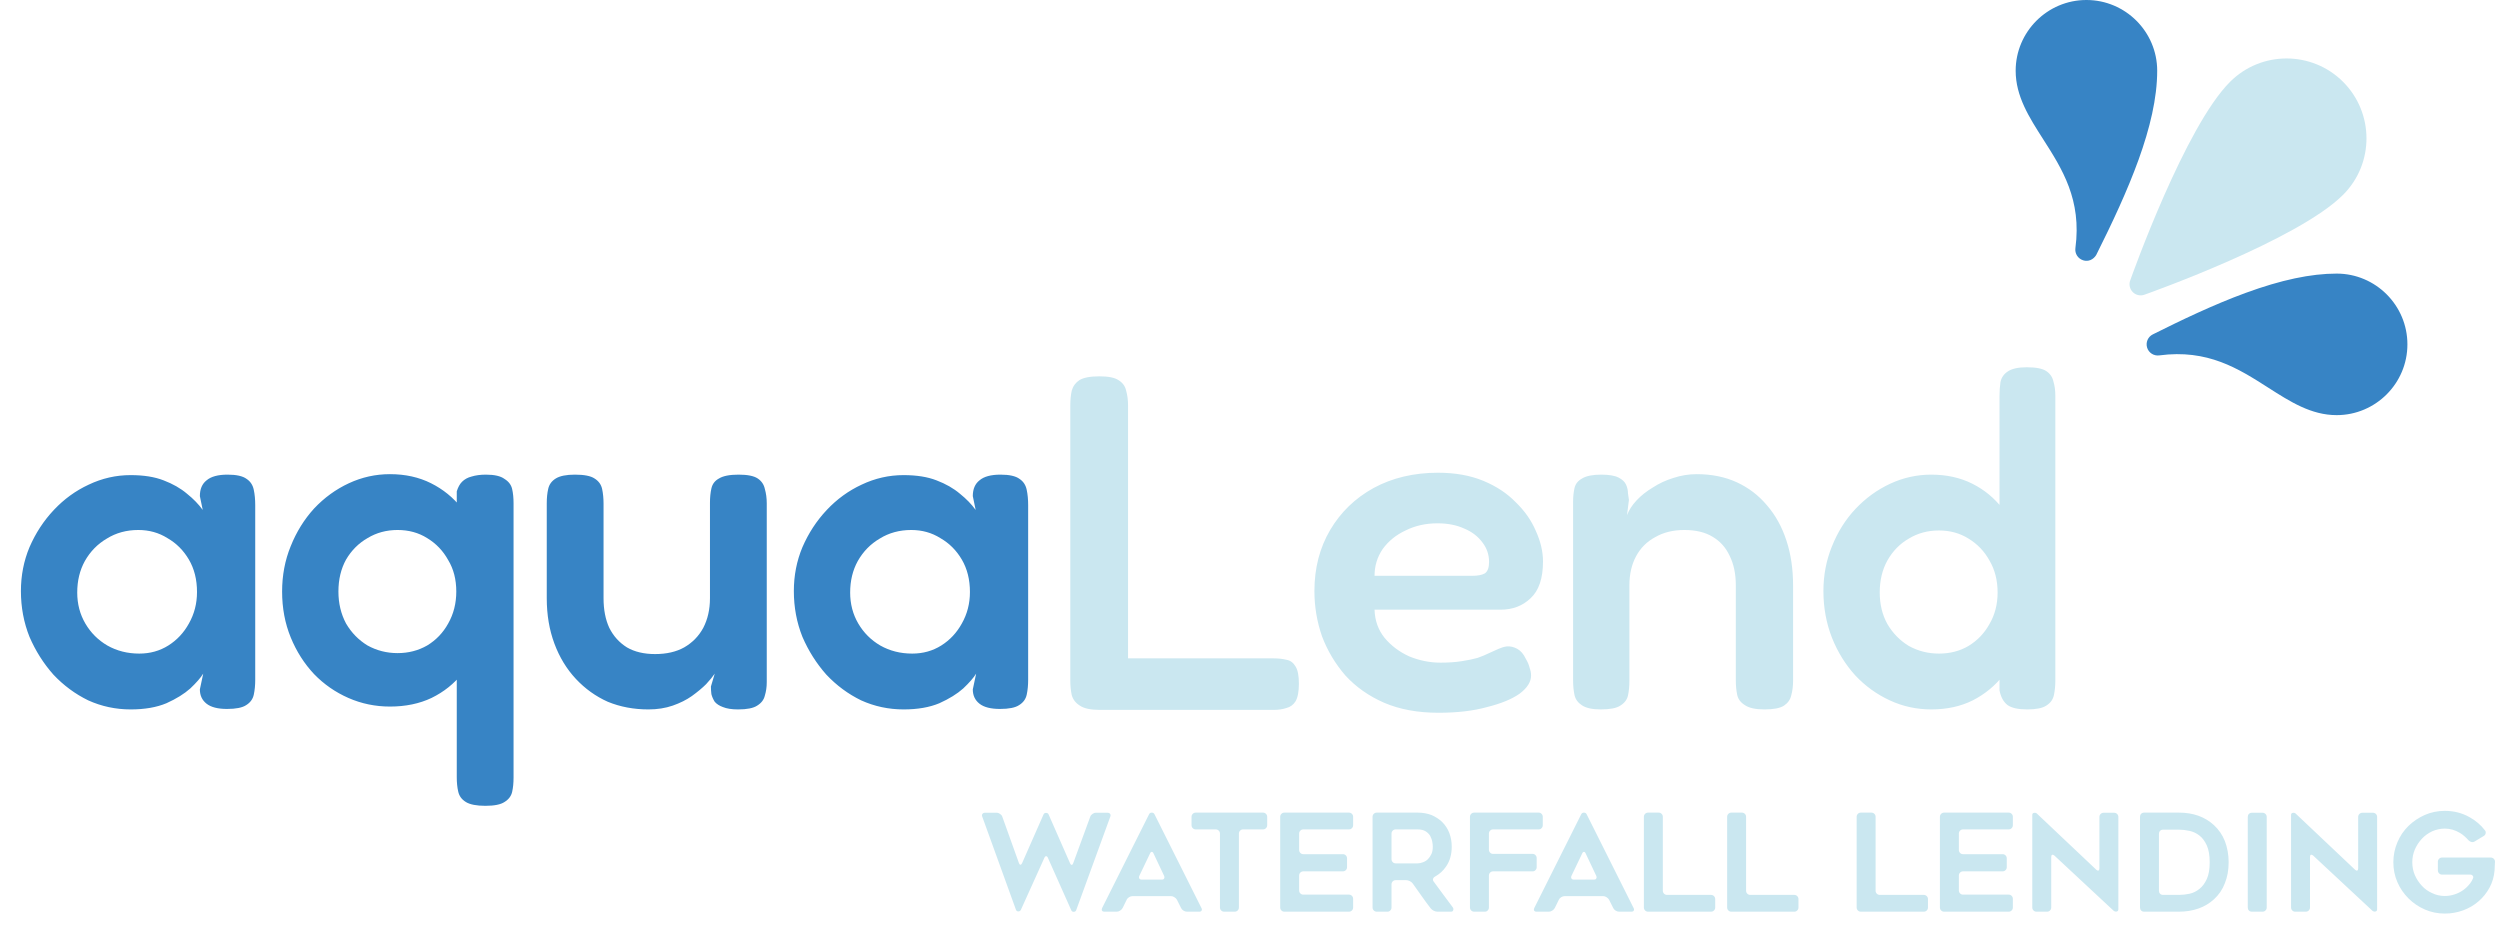
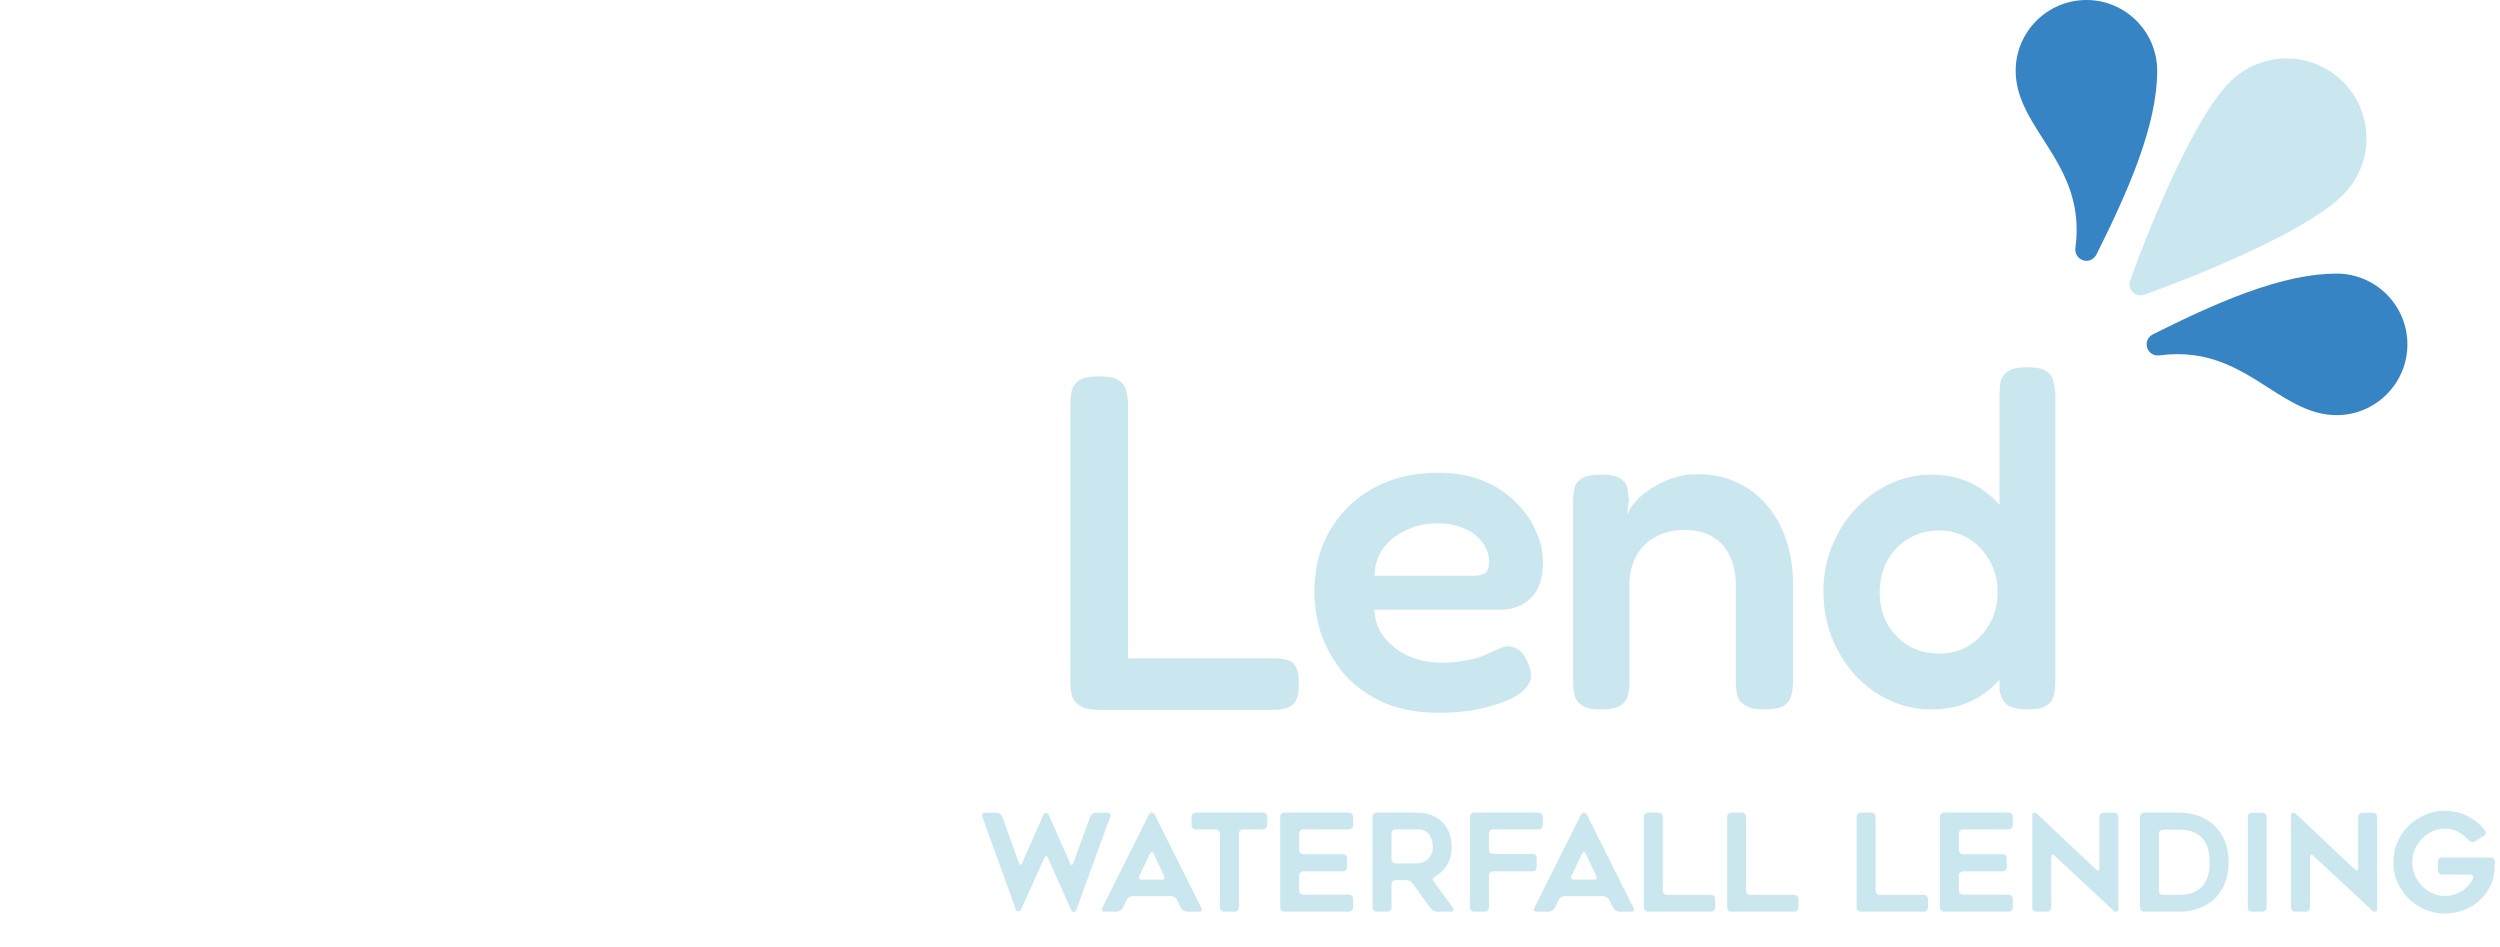
<svg xmlns="http://www.w3.org/2000/svg" width="351" height="133" viewBox="0 0 351 133" fill="none">
-   <path d="M31.881 99.536C30.585 99.536 29.625 99.29 29 98.799C28.375 98.308 28.062 97.638 28.062 96.789L28.531 94.578C28.174 95.159 27.57 95.851 26.722 96.655C25.873 97.414 24.756 98.107 23.372 98.732C21.987 99.313 20.312 99.603 18.347 99.603C16.247 99.603 14.26 99.179 12.384 98.33C10.553 97.437 8.922 96.231 7.493 94.712C6.108 93.149 4.992 91.384 4.143 89.419C3.339 87.409 2.937 85.265 2.937 82.987C2.937 80.798 3.339 78.744 4.143 76.823C4.992 74.858 6.131 73.116 7.56 71.597C8.989 70.078 10.62 68.895 12.451 68.046C14.327 67.153 16.292 66.706 18.347 66.706C20.178 66.706 21.719 66.952 22.97 67.443C24.265 67.934 25.36 68.56 26.253 69.319C27.146 70.034 27.883 70.793 28.464 71.597L28.062 69.654C28.062 68.671 28.375 67.934 29 67.443C29.625 66.907 30.608 66.639 31.948 66.639C33.199 66.639 34.092 66.84 34.628 67.242C35.164 67.599 35.499 68.113 35.633 68.783C35.767 69.408 35.834 70.123 35.834 70.927V95.449C35.834 96.208 35.767 96.901 35.633 97.526C35.499 98.151 35.142 98.643 34.561 99C34.025 99.357 33.132 99.536 31.881 99.536ZM19.553 91.764C21.072 91.764 22.434 91.384 23.64 90.625C24.846 89.866 25.806 88.838 26.521 87.543C27.28 86.203 27.66 84.729 27.66 83.121C27.66 81.379 27.28 79.86 26.521 78.565C25.762 77.27 24.756 76.265 23.506 75.55C22.3 74.791 20.938 74.411 19.419 74.411C17.766 74.411 16.292 74.813 14.997 75.617C13.701 76.376 12.674 77.426 11.915 78.766C11.2 80.061 10.843 81.535 10.843 83.188C10.843 84.796 11.223 86.248 11.982 87.543C12.741 88.838 13.768 89.866 15.064 90.625C16.404 91.384 17.9 91.764 19.553 91.764ZM54.75 99.201C52.696 99.201 50.753 98.799 48.921 97.995C47.09 97.191 45.482 96.074 44.097 94.645C42.713 93.171 41.618 91.451 40.814 89.486C40.01 87.521 39.608 85.377 39.608 83.054C39.608 80.776 40.01 78.654 40.814 76.689C41.618 74.679 42.713 72.915 44.097 71.396C45.527 69.877 47.157 68.694 48.988 67.845C50.82 66.996 52.74 66.572 54.75 66.572C56.894 66.572 58.815 66.996 60.512 67.845C62.21 68.694 63.639 69.855 64.8 71.329C66.006 72.803 66.922 74.545 67.547 76.555C68.173 78.52 68.508 80.642 68.552 82.92C68.552 85.198 68.24 87.32 67.614 89.285C67.034 91.25 66.14 92.992 64.934 94.511C63.773 95.985 62.321 97.146 60.579 97.995C58.882 98.799 56.939 99.201 54.75 99.201ZM55.822 91.697C57.341 91.697 58.726 91.34 59.976 90.625C61.227 89.866 62.21 88.838 62.924 87.543C63.684 86.203 64.063 84.707 64.063 83.054C64.063 81.357 63.684 79.883 62.924 78.632C62.21 77.337 61.227 76.309 59.976 75.55C58.77 74.791 57.386 74.411 55.822 74.411C54.259 74.411 52.852 74.791 51.601 75.55C50.351 76.265 49.346 77.27 48.586 78.565C47.872 79.86 47.514 81.357 47.514 83.054C47.514 84.707 47.872 86.203 48.586 87.543C49.346 88.838 50.351 89.866 51.601 90.625C52.897 91.34 54.304 91.697 55.822 91.697ZM68.15 113.137C66.9 113.137 65.984 112.958 65.403 112.601C64.823 112.244 64.465 111.752 64.331 111.127C64.197 110.546 64.13 109.876 64.13 109.117V68.984C64.309 68.403 64.555 67.957 64.867 67.644C65.225 67.287 65.671 67.041 66.207 66.907C66.788 66.728 67.458 66.639 68.217 66.639C69.423 66.639 70.294 66.84 70.83 67.242C71.411 67.599 71.768 68.068 71.902 68.649C72.036 69.23 72.103 69.9 72.103 70.659V109.184C72.103 109.943 72.036 110.613 71.902 111.194C71.768 111.775 71.411 112.244 70.83 112.601C70.294 112.958 69.401 113.137 68.15 113.137ZM91.036 99.603C88.981 99.603 87.083 99.246 85.341 98.531C83.643 97.772 82.147 96.7 80.852 95.315C79.556 93.93 78.551 92.278 77.837 90.357C77.122 88.436 76.765 86.315 76.765 83.992V70.659C76.765 69.9 76.832 69.23 76.966 68.649C77.1 68.024 77.457 67.532 78.038 67.175C78.618 66.818 79.512 66.639 80.718 66.639C82.013 66.639 82.929 66.818 83.465 67.175C84.045 67.532 84.403 68.024 84.537 68.649C84.671 69.274 84.738 69.967 84.738 70.726V83.992C84.738 85.6 85.006 86.985 85.542 88.146C86.122 89.307 86.949 90.223 88.021 90.893C89.093 91.518 90.41 91.831 91.974 91.831C93.582 91.831 94.944 91.518 96.061 90.893C97.222 90.223 98.115 89.307 98.741 88.146C99.366 86.94 99.679 85.555 99.679 83.992V70.592C99.679 69.833 99.746 69.163 99.88 68.582C100.014 67.957 100.371 67.488 100.952 67.175C101.532 66.818 102.448 66.639 103.699 66.639C104.949 66.639 105.843 66.818 106.379 67.175C106.915 67.532 107.25 68.024 107.384 68.649C107.562 69.274 107.652 69.944 107.652 70.659V95.784C107.652 96.454 107.562 97.079 107.384 97.66C107.25 98.241 106.892 98.71 106.312 99.067C105.776 99.424 104.882 99.603 103.632 99.603C102.738 99.603 102.024 99.491 101.488 99.268C100.996 99.089 100.617 98.844 100.349 98.531C100.125 98.174 99.969 97.816 99.88 97.459C99.835 97.102 99.813 96.744 99.813 96.387L100.349 94.578C100.081 94.98 99.679 95.471 99.143 96.052C98.607 96.588 97.937 97.146 97.133 97.727C96.373 98.263 95.48 98.71 94.453 99.067C93.425 99.424 92.286 99.603 91.036 99.603ZM140.4 99.536C139.105 99.536 138.144 99.29 137.519 98.799C136.894 98.308 136.581 97.638 136.581 96.789L137.05 94.578C136.693 95.159 136.09 95.851 135.241 96.655C134.392 97.414 133.276 98.107 131.891 98.732C130.506 99.313 128.831 99.603 126.866 99.603C124.767 99.603 122.779 99.179 120.903 98.33C119.072 97.437 117.441 96.231 116.012 94.712C114.627 93.149 113.511 91.384 112.662 89.419C111.858 87.409 111.456 85.265 111.456 82.987C111.456 80.798 111.858 78.744 112.662 76.823C113.511 74.858 114.65 73.116 116.079 71.597C117.508 70.078 119.139 68.895 120.97 68.046C122.846 67.153 124.811 66.706 126.866 66.706C128.697 66.706 130.238 66.952 131.489 67.443C132.784 67.934 133.879 68.56 134.772 69.319C135.665 70.034 136.402 70.793 136.983 71.597L136.581 69.654C136.581 68.671 136.894 67.934 137.519 67.443C138.144 66.907 139.127 66.639 140.467 66.639C141.718 66.639 142.611 66.84 143.147 67.242C143.683 67.599 144.018 68.113 144.152 68.783C144.286 69.408 144.353 70.123 144.353 70.927V95.449C144.353 96.208 144.286 96.901 144.152 97.526C144.018 98.151 143.661 98.643 143.08 99C142.544 99.357 141.651 99.536 140.4 99.536ZM128.072 91.764C129.591 91.764 130.953 91.384 132.159 90.625C133.365 89.866 134.325 88.838 135.04 87.543C135.799 86.203 136.179 84.729 136.179 83.121C136.179 81.379 135.799 79.86 135.04 78.565C134.281 77.27 133.276 76.265 132.025 75.55C130.819 74.791 129.457 74.411 127.938 74.411C126.285 74.411 124.811 74.813 123.516 75.617C122.221 76.376 121.193 77.426 120.434 78.766C119.719 80.061 119.362 81.535 119.362 83.188C119.362 84.796 119.742 86.248 120.501 87.543C121.26 88.838 122.288 89.866 123.583 90.625C124.923 91.384 126.419 91.764 128.072 91.764Z" fill="#3784C5" />
  <path d="M154.425 99.67C153.13 99.67 152.192 99.469 151.611 99.067C151.031 98.71 150.651 98.218 150.472 97.593C150.338 96.968 150.271 96.298 150.271 95.583V56.924C150.271 56.165 150.338 55.472 150.472 54.847C150.651 54.222 151.008 53.73 151.544 53.373C152.125 53.016 153.063 52.837 154.358 52.837C155.609 52.837 156.502 53.016 157.038 53.373C157.619 53.73 157.976 54.222 158.11 54.847C158.289 55.472 158.378 56.165 158.378 56.924V92.434H178.813C179.483 92.434 180.086 92.501 180.622 92.635C181.158 92.724 181.583 93.037 181.895 93.573C182.208 94.064 182.364 94.868 182.364 95.985C182.364 97.102 182.208 97.928 181.895 98.464C181.583 98.955 181.158 99.268 180.622 99.402C180.086 99.581 179.483 99.67 178.813 99.67H154.425ZM201.964 100.072C199.06 100.072 196.514 99.603 194.326 98.665C192.182 97.727 190.373 96.454 188.899 94.846C187.469 93.193 186.375 91.362 185.616 89.352C184.901 87.297 184.544 85.176 184.544 82.987C184.544 79.771 185.281 76.912 186.755 74.411C188.229 71.91 190.261 69.944 192.852 68.515C195.487 67.086 198.502 66.371 201.897 66.371C204.309 66.371 206.43 66.751 208.262 67.51C210.093 68.269 211.612 69.274 212.818 70.525C214.068 71.731 215.006 73.071 215.632 74.545C216.302 76.019 216.637 77.448 216.637 78.833C216.637 81.2 216.056 82.92 214.895 83.992C213.778 85.064 212.371 85.6 210.674 85.6H192.986C193.03 87.119 193.499 88.436 194.393 89.553C195.331 90.67 196.492 91.541 197.877 92.166C199.306 92.747 200.758 93.037 202.232 93.037C203.348 93.037 204.331 92.97 205.18 92.836C206.073 92.702 206.832 92.546 207.458 92.367C208.083 92.144 208.619 91.92 209.066 91.697C209.557 91.474 210.004 91.273 210.406 91.094C210.808 90.915 211.187 90.804 211.545 90.759C212.036 90.714 212.527 90.826 213.019 91.094C213.51 91.362 213.912 91.831 214.225 92.501C214.493 92.948 214.671 93.372 214.761 93.774C214.895 94.131 214.962 94.489 214.962 94.846C214.962 95.739 214.426 96.588 213.354 97.392C212.282 98.151 210.763 98.777 208.798 99.268C206.877 99.804 204.599 100.072 201.964 100.072ZM192.986 80.843H206.721C207.48 80.843 208.061 80.731 208.463 80.508C208.865 80.24 209.066 79.704 209.066 78.9C209.066 77.873 208.753 76.957 208.128 76.153C207.502 75.304 206.654 74.657 205.582 74.21C204.51 73.719 203.259 73.473 201.83 73.473C200.177 73.473 198.681 73.808 197.341 74.478C196.001 75.103 194.929 75.974 194.125 77.091C193.365 78.208 192.986 79.458 192.986 80.843ZM224.748 99.603C223.542 99.603 222.648 99.402 222.068 99C221.532 98.643 221.197 98.174 221.063 97.593C220.929 96.968 220.862 96.275 220.862 95.516V70.458C220.862 69.743 220.929 69.096 221.063 68.515C221.197 67.934 221.554 67.488 222.135 67.175C222.715 66.818 223.609 66.639 224.815 66.639C225.887 66.639 226.691 66.773 227.227 67.041C227.763 67.309 228.12 67.644 228.299 68.046C228.477 68.448 228.567 68.85 228.567 69.252C228.611 69.654 228.656 69.967 228.701 70.19L228.433 72.334C228.701 71.619 229.147 70.927 229.773 70.257C230.398 69.587 231.157 68.984 232.051 68.448C232.944 67.867 233.904 67.421 234.932 67.108C236.004 66.751 237.098 66.572 238.215 66.572C240.314 66.572 242.19 66.952 243.843 67.711C245.495 68.47 246.902 69.542 248.064 70.927C249.27 72.312 250.185 73.964 250.811 75.885C251.436 77.761 251.749 79.883 251.749 82.25V95.583C251.749 96.342 251.659 97.035 251.481 97.66C251.347 98.241 251.012 98.71 250.476 99.067C249.94 99.424 249.024 99.603 247.729 99.603C246.478 99.603 245.562 99.402 244.982 99C244.401 98.643 244.044 98.174 243.91 97.593C243.776 96.968 243.709 96.275 243.709 95.516V82.183C243.709 80.575 243.418 79.19 242.838 78.029C242.302 76.868 241.498 75.974 240.426 75.349C239.398 74.724 238.081 74.411 236.473 74.411C234.909 74.411 233.547 74.746 232.386 75.416C231.224 76.041 230.331 76.935 229.706 78.096C229.08 79.257 228.768 80.62 228.768 82.183V95.583C228.768 96.342 228.701 97.035 228.567 97.66C228.433 98.241 228.075 98.71 227.495 99.067C226.959 99.424 226.043 99.603 224.748 99.603ZM271.15 99.603C269.095 99.603 267.152 99.179 265.321 98.33C263.49 97.481 261.882 96.32 260.497 94.846C259.112 93.327 258.018 91.563 257.214 89.553C256.41 87.498 256.008 85.31 256.008 82.987C256.008 80.754 256.41 78.654 257.214 76.689C258.018 74.679 259.112 72.937 260.497 71.463C261.926 69.944 263.557 68.761 265.388 67.912C267.219 67.063 269.14 66.639 271.15 66.639C273.294 66.639 275.215 67.063 276.912 67.912C278.609 68.761 280.039 69.944 281.2 71.463C282.406 72.937 283.322 74.679 283.947 76.689C284.572 78.654 284.907 80.776 284.952 83.054C284.952 85.332 284.639 87.476 284.014 89.486C283.433 91.451 282.54 93.193 281.334 94.712C280.173 96.231 278.721 97.437 276.979 98.33C275.282 99.179 273.339 99.603 271.15 99.603ZM272.222 91.764C273.785 91.764 275.17 91.407 276.376 90.692C277.627 89.933 278.609 88.905 279.324 87.61C280.083 86.315 280.463 84.841 280.463 83.188C280.463 81.491 280.083 79.994 279.324 78.699C278.609 77.404 277.627 76.376 276.376 75.617C275.17 74.858 273.785 74.478 272.222 74.478C270.659 74.478 269.252 74.858 268.001 75.617C266.75 76.332 265.745 77.359 264.986 78.699C264.271 79.994 263.914 81.491 263.914 83.188C263.914 84.841 264.271 86.315 264.986 87.61C265.745 88.905 266.75 89.933 268.001 90.692C269.296 91.407 270.703 91.764 272.222 91.764ZM284.617 99.603C283.366 99.603 282.451 99.402 281.87 99C281.289 98.553 280.91 97.861 280.731 96.923V55.651C280.731 54.892 280.776 54.222 280.865 53.641C280.999 53.016 281.334 52.524 281.87 52.167C282.451 51.765 283.344 51.564 284.55 51.564C285.845 51.564 286.761 51.743 287.297 52.1C287.833 52.457 288.168 52.949 288.302 53.574C288.481 54.155 288.57 54.825 288.57 55.584V95.516C288.57 96.275 288.503 96.968 288.369 97.593C288.235 98.218 287.878 98.71 287.297 99.067C286.761 99.424 285.868 99.603 284.617 99.603Z" fill="#CAE7F0" />
  <path d="M155.884 114.662L151.096 127.791C151.033 127.943 150.919 128.019 150.754 128.019C150.589 128.019 150.475 127.949 150.412 127.81L147.125 120.438C147.062 120.286 146.979 120.21 146.878 120.21C146.777 120.21 146.694 120.286 146.631 120.438L143.325 127.753C143.249 127.892 143.129 127.962 142.964 127.962C142.812 127.962 142.704 127.886 142.641 127.734L137.91 114.662C137.847 114.51 137.853 114.383 137.929 114.282C138.005 114.168 138.125 114.111 138.29 114.111H139.943C140.108 114.111 140.266 114.168 140.418 114.282C140.57 114.383 140.671 114.51 140.722 114.662L143.059 121.179C143.11 121.331 143.179 121.407 143.268 121.407C143.357 121.407 143.433 121.337 143.496 121.198L146.517 114.339C146.58 114.2 146.694 114.13 146.859 114.13C147.036 114.13 147.157 114.2 147.22 114.339L150.241 121.217C150.304 121.356 150.38 121.426 150.469 121.426C150.558 121.426 150.627 121.35 150.678 121.198L153.072 114.662C153.123 114.51 153.224 114.383 153.376 114.282C153.528 114.168 153.686 114.111 153.851 114.111H155.504C155.669 114.111 155.789 114.168 155.865 114.282C155.941 114.383 155.947 114.51 155.884 114.662ZM154.737 127.487L161.33 114.32C161.406 114.168 161.533 114.092 161.71 114.092C161.888 114.092 162.014 114.168 162.09 114.32L168.683 127.487C168.759 127.626 168.766 127.747 168.702 127.848C168.652 127.949 168.544 128 168.379 128H166.65C166.486 128 166.321 127.949 166.156 127.848C165.992 127.747 165.878 127.62 165.814 127.468L165.244 126.328C165.168 126.189 165.048 126.068 164.883 125.967C164.731 125.866 164.573 125.815 164.408 125.815H159.012C158.848 125.815 158.683 125.866 158.518 125.967C158.354 126.068 158.24 126.195 158.176 126.347L157.625 127.468C157.549 127.62 157.429 127.747 157.264 127.848C157.112 127.949 156.954 128 156.789 128H155.06C154.896 128 154.782 127.949 154.718 127.848C154.668 127.747 154.674 127.626 154.737 127.487ZM160.304 123.497H163.116C163.281 123.497 163.389 123.446 163.439 123.345C163.503 123.231 163.503 123.104 163.439 122.965L161.957 119.83C161.894 119.678 161.812 119.602 161.71 119.602C161.609 119.602 161.527 119.678 161.463 119.83L159.962 122.965C159.899 123.117 159.899 123.244 159.962 123.345C160.026 123.446 160.14 123.497 160.304 123.497ZM177.324 116.448H174.531C174.367 116.448 174.227 116.505 174.113 116.619C173.999 116.733 173.942 116.872 173.942 117.037V127.411C173.942 127.576 173.885 127.715 173.771 127.829C173.657 127.943 173.518 128 173.353 128H171.871C171.707 128 171.567 127.943 171.453 127.829C171.339 127.715 171.282 127.576 171.282 127.411V117.037C171.282 116.872 171.225 116.733 171.111 116.619C170.997 116.505 170.858 116.448 170.693 116.448H167.881C167.717 116.448 167.577 116.391 167.463 116.277C167.349 116.163 167.292 116.024 167.292 115.859V114.681C167.292 114.516 167.349 114.377 167.463 114.263C167.577 114.149 167.717 114.092 167.881 114.092H177.324C177.489 114.092 177.628 114.149 177.742 114.263C177.856 114.377 177.913 114.516 177.913 114.681V115.859C177.913 116.024 177.856 116.163 177.742 116.277C177.628 116.391 177.489 116.448 177.324 116.448ZM182.399 117.037V119.336C182.399 119.501 182.456 119.64 182.57 119.754C182.684 119.868 182.823 119.925 182.988 119.925H188.536C188.7 119.925 188.84 119.982 188.954 120.096C189.068 120.21 189.125 120.349 189.125 120.514V121.749C189.125 121.914 189.068 122.053 188.954 122.167C188.84 122.281 188.7 122.338 188.536 122.338H182.988C182.823 122.338 182.684 122.395 182.57 122.509C182.456 122.623 182.399 122.762 182.399 122.927V125.017C182.399 125.182 182.456 125.321 182.57 125.435C182.684 125.549 182.823 125.606 182.988 125.606H189.391C189.555 125.606 189.695 125.663 189.809 125.777C189.923 125.891 189.98 126.03 189.98 126.195V127.411C189.98 127.576 189.923 127.715 189.809 127.829C189.695 127.943 189.555 128 189.391 128H180.328C180.163 128 180.024 127.943 179.91 127.829C179.796 127.715 179.739 127.576 179.739 127.411V114.681C179.739 114.516 179.796 114.377 179.91 114.263C180.024 114.149 180.163 114.092 180.328 114.092H189.391C189.555 114.092 189.695 114.149 189.809 114.263C189.923 114.377 189.98 114.516 189.98 114.681V115.859C189.98 116.024 189.923 116.163 189.809 116.277C189.695 116.391 189.555 116.448 189.391 116.448H182.988C182.823 116.448 182.684 116.505 182.57 116.619C182.456 116.733 182.399 116.872 182.399 117.037ZM194.798 128H193.297C193.133 128 192.993 127.943 192.879 127.829C192.765 127.715 192.708 127.576 192.708 127.411V114.681C192.708 114.516 192.765 114.377 192.879 114.263C192.993 114.149 193.133 114.092 193.297 114.092H199.035C199.745 114.092 200.397 114.206 200.992 114.434C201.575 114.687 202.075 115.017 202.493 115.422C202.709 115.637 202.899 115.872 203.063 116.125C203.228 116.378 203.367 116.651 203.481 116.942C203.709 117.537 203.823 118.183 203.823 118.88C203.823 119.957 203.564 120.875 203.044 121.635C202.639 122.243 202.113 122.724 201.467 123.079C201.328 123.155 201.239 123.263 201.201 123.402C201.163 123.529 201.195 123.655 201.296 123.782C201.765 124.415 202.208 125.017 202.626 125.587C203.057 126.144 203.5 126.74 203.956 127.373C204.058 127.512 204.083 127.652 204.032 127.791C203.994 127.93 203.893 128 203.728 128H201.809C201.645 128 201.474 127.956 201.296 127.867C201.119 127.778 200.98 127.671 200.878 127.544C200.663 127.253 200.448 126.968 200.232 126.689C200.03 126.398 199.821 126.106 199.605 125.815L198.351 124.048C198.25 123.909 198.111 123.795 197.933 123.706C197.756 123.617 197.585 123.573 197.42 123.573H195.957C195.793 123.573 195.653 123.63 195.539 123.744C195.425 123.858 195.368 123.997 195.368 124.162V127.411C195.368 127.576 195.311 127.715 195.197 127.829C195.096 127.943 194.963 128 194.798 128ZM195.957 121.217H199.035C199.263 121.217 199.51 121.166 199.776 121.065C200.055 120.964 200.289 120.818 200.479 120.628C200.669 120.438 200.834 120.197 200.973 119.906C201.1 119.64 201.163 119.298 201.163 118.88C201.163 118.652 201.138 118.411 201.087 118.158C201.062 118.019 201.024 117.886 200.973 117.759C200.923 117.62 200.866 117.487 200.802 117.36C200.65 117.107 200.435 116.891 200.156 116.714C199.865 116.537 199.491 116.448 199.035 116.448H195.957C195.793 116.448 195.653 116.505 195.539 116.619C195.425 116.733 195.368 116.872 195.368 117.037V120.628C195.368 120.793 195.425 120.932 195.539 121.046C195.653 121.16 195.793 121.217 195.957 121.217ZM209.043 117.037V119.298C209.043 119.463 209.1 119.602 209.214 119.716C209.328 119.83 209.468 119.887 209.632 119.887H215.18C215.345 119.887 215.478 119.944 215.579 120.058C215.693 120.172 215.75 120.311 215.75 120.476V121.749C215.75 121.914 215.693 122.053 215.579 122.167C215.478 122.281 215.345 122.338 215.18 122.338H209.632C209.468 122.338 209.328 122.395 209.214 122.509C209.1 122.623 209.043 122.762 209.043 122.927V127.411C209.043 127.576 208.986 127.715 208.872 127.829C208.771 127.943 208.638 128 208.473 128H206.972C206.808 128 206.668 127.943 206.554 127.829C206.44 127.715 206.383 127.576 206.383 127.411V114.681C206.383 114.516 206.44 114.377 206.554 114.263C206.668 114.149 206.808 114.092 206.972 114.092H216.035C216.2 114.092 216.333 114.149 216.434 114.263C216.548 114.377 216.605 114.516 216.605 114.681V115.859C216.605 116.024 216.548 116.163 216.434 116.277C216.333 116.391 216.2 116.448 216.035 116.448H209.632C209.468 116.448 209.328 116.505 209.214 116.619C209.1 116.733 209.043 116.872 209.043 117.037ZM215.411 127.487L222.004 114.32C222.08 114.168 222.207 114.092 222.384 114.092C222.562 114.092 222.688 114.168 222.764 114.32L229.357 127.487C229.433 127.626 229.44 127.747 229.376 127.848C229.326 127.949 229.218 128 229.053 128H227.324C227.16 128 226.995 127.949 226.83 127.848C226.666 127.747 226.552 127.62 226.488 127.468L225.918 126.328C225.842 126.189 225.722 126.068 225.557 125.967C225.405 125.866 225.247 125.815 225.082 125.815H219.686C219.522 125.815 219.357 125.866 219.192 125.967C219.028 126.068 218.914 126.195 218.85 126.347L218.299 127.468C218.223 127.62 218.103 127.747 217.938 127.848C217.786 127.949 217.628 128 217.463 128H215.734C215.57 128 215.456 127.949 215.392 127.848C215.342 127.747 215.348 127.626 215.411 127.487ZM220.978 123.497H223.79C223.955 123.497 224.063 123.446 224.113 123.345C224.177 123.231 224.177 123.104 224.113 122.965L222.631 119.83C222.568 119.678 222.486 119.602 222.384 119.602C222.283 119.602 222.201 119.678 222.137 119.83L220.636 122.965C220.573 123.117 220.573 123.244 220.636 123.345C220.7 123.446 220.814 123.497 220.978 123.497ZM240.814 126.233V127.411C240.814 127.576 240.757 127.715 240.643 127.829C240.529 127.943 240.39 128 240.225 128H231.39C231.226 128 231.086 127.943 230.972 127.829C230.858 127.715 230.801 127.576 230.801 127.411V114.681C230.801 114.516 230.858 114.377 230.972 114.263C231.086 114.149 231.226 114.092 231.39 114.092H232.872C233.037 114.092 233.176 114.149 233.29 114.263C233.404 114.377 233.461 114.516 233.461 114.681V125.055C233.461 125.22 233.518 125.359 233.632 125.473C233.746 125.587 233.886 125.644 234.05 125.644H240.225C240.39 125.644 240.529 125.701 240.643 125.815C240.757 125.929 240.814 126.068 240.814 126.233ZM252.504 126.233V127.411C252.504 127.576 252.447 127.715 252.333 127.829C252.219 127.943 252.079 128 251.915 128H243.08C242.915 128 242.776 127.943 242.662 127.829C242.548 127.715 242.491 127.576 242.491 127.411V114.681C242.491 114.516 242.548 114.377 242.662 114.263C242.776 114.149 242.915 114.092 243.08 114.092H244.562C244.726 114.092 244.866 114.149 244.98 114.263C245.094 114.377 245.151 114.516 245.151 114.681V125.055C245.151 125.22 245.208 125.359 245.322 125.473C245.436 125.587 245.575 125.644 245.74 125.644H251.915C252.079 125.644 252.219 125.701 252.333 125.815C252.447 125.929 252.504 126.068 252.504 126.233ZM270.687 126.233V127.411C270.687 127.576 270.63 127.715 270.516 127.829C270.402 127.943 270.263 128 270.098 128H261.263C261.099 128 260.959 127.943 260.845 127.829C260.731 127.715 260.674 127.576 260.674 127.411V114.681C260.674 114.516 260.731 114.377 260.845 114.263C260.959 114.149 261.099 114.092 261.263 114.092H262.745C262.91 114.092 263.049 114.149 263.163 114.263C263.277 114.377 263.334 114.516 263.334 114.681V125.055C263.334 125.22 263.391 125.359 263.505 125.473C263.619 125.587 263.759 125.644 263.923 125.644H270.098C270.263 125.644 270.402 125.701 270.516 125.815C270.63 125.929 270.687 126.068 270.687 126.233ZM275.024 117.037V119.336C275.024 119.501 275.081 119.64 275.195 119.754C275.309 119.868 275.448 119.925 275.613 119.925H281.161C281.325 119.925 281.465 119.982 281.579 120.096C281.693 120.21 281.75 120.349 281.75 120.514V121.749C281.75 121.914 281.693 122.053 281.579 122.167C281.465 122.281 281.325 122.338 281.161 122.338H275.613C275.448 122.338 275.309 122.395 275.195 122.509C275.081 122.623 275.024 122.762 275.024 122.927V125.017C275.024 125.182 275.081 125.321 275.195 125.435C275.309 125.549 275.448 125.606 275.613 125.606H282.016C282.18 125.606 282.32 125.663 282.434 125.777C282.548 125.891 282.605 126.03 282.605 126.195V127.411C282.605 127.576 282.548 127.715 282.434 127.829C282.32 127.943 282.18 128 282.016 128H272.953C272.788 128 272.649 127.943 272.535 127.829C272.421 127.715 272.364 127.576 272.364 127.411V114.681C272.364 114.516 272.421 114.377 272.535 114.263C272.649 114.149 272.788 114.092 272.953 114.092H282.016C282.18 114.092 282.32 114.149 282.434 114.263C282.548 114.377 282.605 114.516 282.605 114.681V115.859C282.605 116.024 282.548 116.163 282.434 116.277C282.32 116.391 282.18 116.448 282.016 116.448H275.613C275.448 116.448 275.309 116.505 275.195 116.619C275.081 116.733 275.024 116.872 275.024 117.037ZM287.993 120.324V127.411C287.993 127.576 287.936 127.715 287.822 127.829C287.708 127.943 287.569 128 287.404 128H285.903C285.751 128 285.618 127.943 285.504 127.829C285.39 127.715 285.333 127.576 285.333 127.411V114.415C285.333 114.25 285.409 114.155 285.561 114.13C285.726 114.092 285.865 114.124 285.979 114.225L294.32 122.11C294.447 122.224 294.548 122.262 294.624 122.224C294.713 122.186 294.757 122.085 294.757 121.92V114.7C294.757 114.535 294.814 114.396 294.928 114.282C295.042 114.168 295.182 114.111 295.346 114.111H296.828C296.993 114.111 297.132 114.168 297.246 114.282C297.36 114.396 297.417 114.535 297.417 114.7V127.677C297.417 127.842 297.335 127.943 297.17 127.981C297.018 128.006 296.879 127.968 296.752 127.867L288.43 120.115C288.304 120.014 288.196 119.982 288.107 120.02C288.031 120.058 287.993 120.159 287.993 120.324ZM301.026 128C300.861 128 300.722 127.943 300.608 127.829C300.506 127.715 300.456 127.576 300.456 127.411V114.681C300.456 114.516 300.506 114.377 300.608 114.263C300.722 114.149 300.861 114.092 301.026 114.092H305.928C307.916 114.092 309.55 114.675 310.83 115.84C311.514 116.473 312.027 117.221 312.369 118.082C312.723 119.007 312.901 119.995 312.901 121.046C312.901 121.603 312.856 122.129 312.768 122.623C312.679 123.104 312.546 123.567 312.369 124.01C312.039 124.884 311.526 125.638 310.83 126.271C310.184 126.854 309.455 127.284 308.645 127.563C307.809 127.854 306.903 128 305.928 128H301.026ZM303.686 125.644H305.947C306.428 125.644 306.928 125.587 307.448 125.473C307.942 125.359 308.398 125.131 308.816 124.789C309.221 124.472 309.563 124.01 309.842 123.402C310.108 122.819 310.241 122.04 310.241 121.065C310.241 120.102 310.108 119.317 309.842 118.709C309.563 118.101 309.221 117.639 308.816 117.322C308.398 116.993 307.935 116.771 307.429 116.657C306.909 116.543 306.415 116.486 305.947 116.486H303.686C303.521 116.486 303.382 116.543 303.268 116.657C303.166 116.771 303.116 116.91 303.116 117.075V125.055C303.116 125.22 303.166 125.359 303.268 125.473C303.382 125.587 303.521 125.644 303.686 125.644ZM317.658 128H316.157C315.992 128 315.853 127.943 315.739 127.829C315.637 127.715 315.587 127.576 315.587 127.411V114.7C315.587 114.535 315.637 114.396 315.739 114.282C315.853 114.168 315.992 114.111 316.157 114.111H317.658C317.822 114.111 317.962 114.168 318.076 114.282C318.19 114.396 318.247 114.535 318.247 114.7V127.411C318.247 127.576 318.19 127.715 318.076 127.829C317.962 127.943 317.822 128 317.658 128ZM324.324 120.324V127.411C324.324 127.576 324.267 127.715 324.153 127.829C324.039 127.943 323.899 128 323.735 128H322.234C322.082 128 321.949 127.943 321.835 127.829C321.721 127.715 321.664 127.576 321.664 127.411V114.415C321.664 114.25 321.74 114.155 321.892 114.13C322.056 114.092 322.196 114.124 322.31 114.225L330.651 122.11C330.777 122.224 330.879 122.262 330.955 122.224C331.043 122.186 331.088 122.085 331.088 121.92V114.7C331.088 114.535 331.145 114.396 331.259 114.282C331.373 114.168 331.512 114.111 331.677 114.111H333.159C333.323 114.111 333.463 114.168 333.577 114.282C333.691 114.396 333.748 114.535 333.748 114.7V127.677C333.748 127.842 333.665 127.943 333.501 127.981C333.349 128.006 333.209 127.968 333.083 127.867L324.761 120.115C324.634 120.014 324.526 119.982 324.438 120.02C324.362 120.058 324.324 120.159 324.324 120.324ZM350.295 120.989C350.282 121.242 350.269 121.496 350.257 121.749C350.257 122.002 350.25 122.148 350.238 122.186C350.162 123.085 349.927 123.896 349.535 124.618C349.129 125.365 348.616 126.005 347.996 126.537C347.375 127.082 346.653 127.506 345.83 127.81C345.006 128.114 344.145 128.266 343.246 128.266C342.258 128.266 341.327 128.076 340.453 127.696C339.579 127.316 338.812 126.797 338.154 126.138C337.482 125.467 336.963 124.707 336.596 123.858C336.216 122.984 336.026 122.053 336.026 121.065C336.026 120.09 336.216 119.152 336.596 118.253C336.786 117.81 337.007 117.398 337.261 117.018C337.527 116.638 337.824 116.283 338.154 115.954C338.825 115.308 339.591 114.795 340.453 114.415C341.327 114.035 342.258 113.845 343.246 113.845C344.512 113.845 345.665 114.136 346.704 114.719C347.578 115.2 348.306 115.821 348.889 116.581C348.99 116.708 349.022 116.847 348.984 116.999C348.958 117.151 348.876 117.271 348.737 117.36L347.445 118.139C347.305 118.228 347.153 118.253 346.989 118.215C346.837 118.177 346.704 118.101 346.59 117.987C346.412 117.784 346.222 117.594 346.02 117.417C345.83 117.24 345.614 117.081 345.374 116.942C344.702 116.537 343.993 116.334 343.246 116.334C342.638 116.334 342.049 116.461 341.479 116.714C340.896 116.993 340.415 117.341 340.035 117.759C339.629 118.19 339.3 118.69 339.047 119.26C338.806 119.83 338.686 120.432 338.686 121.065C338.686 121.711 338.806 122.313 339.047 122.87C339.3 123.44 339.629 123.94 340.035 124.371C340.427 124.802 340.909 125.144 341.479 125.397C342.023 125.663 342.612 125.796 343.246 125.796C343.727 125.796 344.189 125.72 344.633 125.568C345.076 125.429 345.481 125.226 345.849 124.96C346.203 124.707 346.526 124.39 346.818 124.01C346.982 123.795 347.109 123.573 347.198 123.345C347.274 123.193 347.267 123.066 347.179 122.965C347.103 122.851 346.982 122.794 346.818 122.794H342.866C342.701 122.794 342.562 122.737 342.448 122.623C342.334 122.509 342.277 122.37 342.277 122.205V120.989C342.277 120.824 342.334 120.685 342.448 120.571C342.562 120.457 342.701 120.4 342.866 120.4H349.706C349.87 120.4 350.01 120.457 350.124 120.571C350.238 120.685 350.295 120.824 350.295 120.989Z" fill="#CAE7F0" />
  <path d="M301.072 41.38C301.95 41.069 322.645 33.678 328.967 27.356C333.377 22.947 333.321 15.843 328.967 11.489C324.592 7.115 317.474 7.115 313.1 11.489C306.777 17.811 299.388 38.507 299.076 39.385C298.874 39.953 299.018 40.586 299.444 41.013C299.894 41.462 300.536 41.571 301.072 41.38Z" fill="#CAE7F0" />
  <path d="M292.935 0C287.457 0 283 4.457 283 9.935C283 13.507 284.874 16.439 286.858 19.543C289.53 23.722 292.292 28.044 291.386 34.844C291.285 35.602 291.746 36.321 292.476 36.545C293.535 36.871 294.182 36.053 294.333 35.75C298.767 26.882 302.87 17.617 302.87 9.935C302.87 4.457 298.413 0 292.935 0Z" fill="#3784C5" />
  <path d="M328.065 38.413C324.451 38.413 320.271 39.3 315.284 41.125C310.742 42.786 306.146 45.002 302.25 46.95C301.566 47.292 301.23 48.077 301.455 48.808C301.679 49.538 302.398 49.998 303.156 49.898C309.956 48.991 314.278 51.754 318.457 54.425C321.561 56.41 324.493 58.284 328.065 58.284C333.543 58.284 338 53.827 338 48.349C338 42.87 333.543 38.413 328.065 38.413Z" fill="#3784C5" />
</svg>